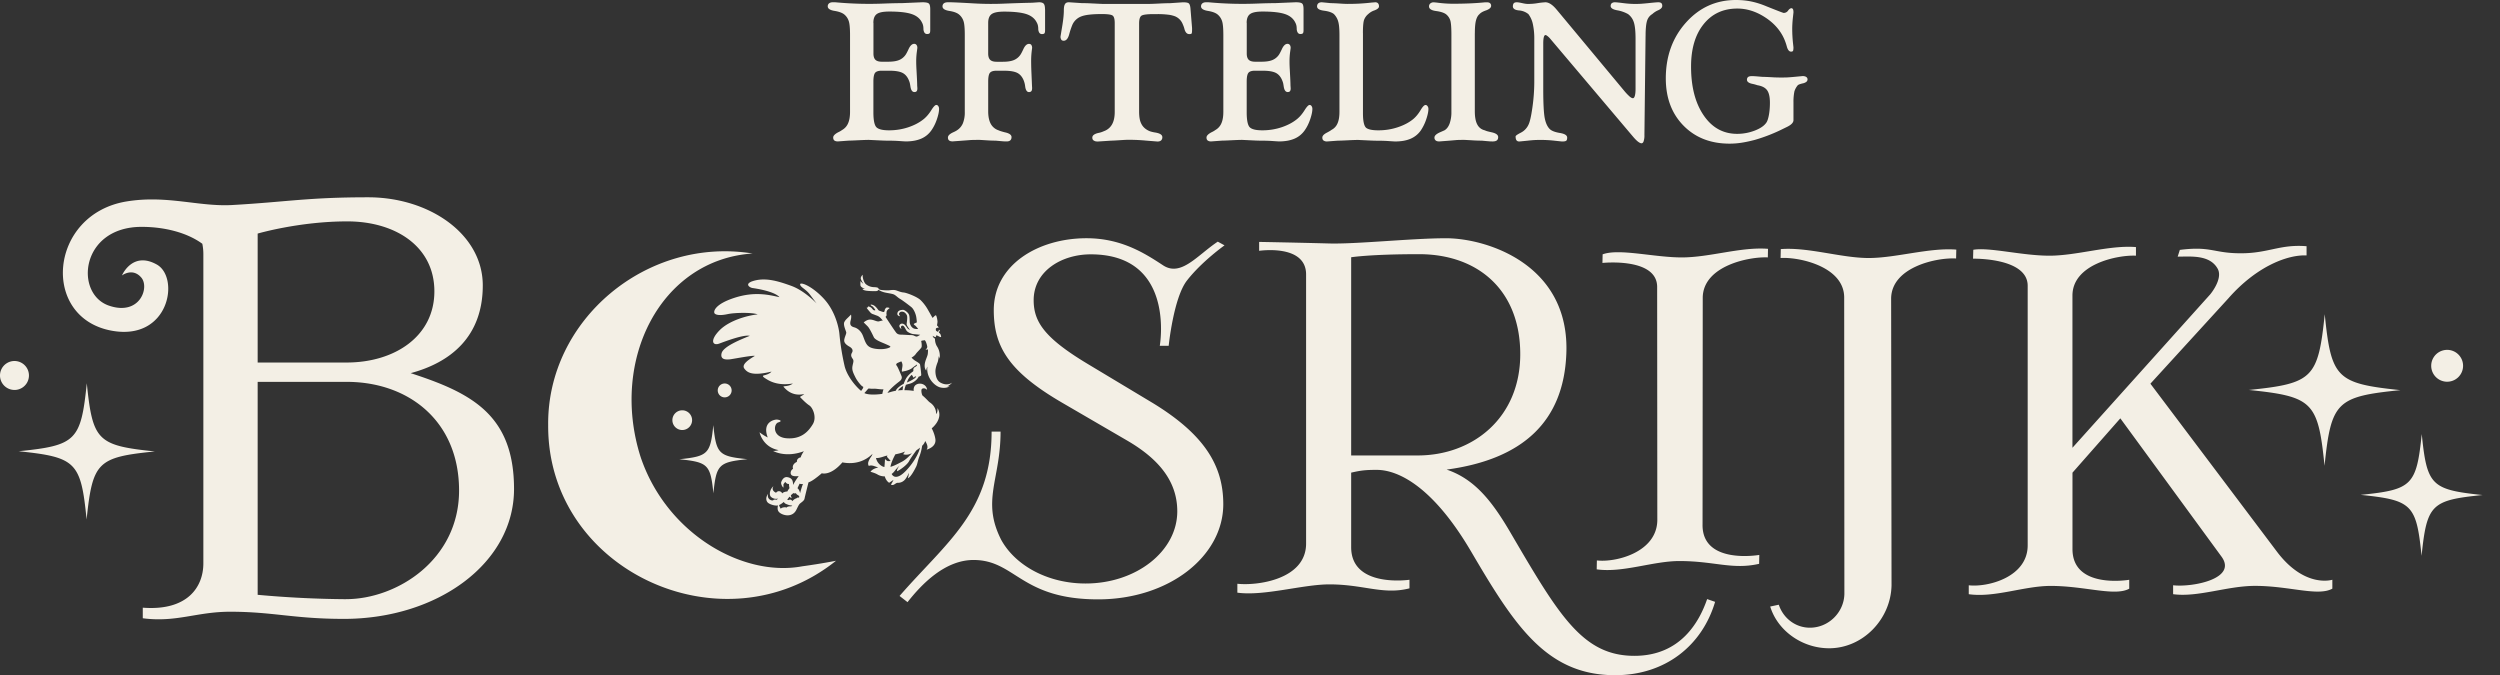
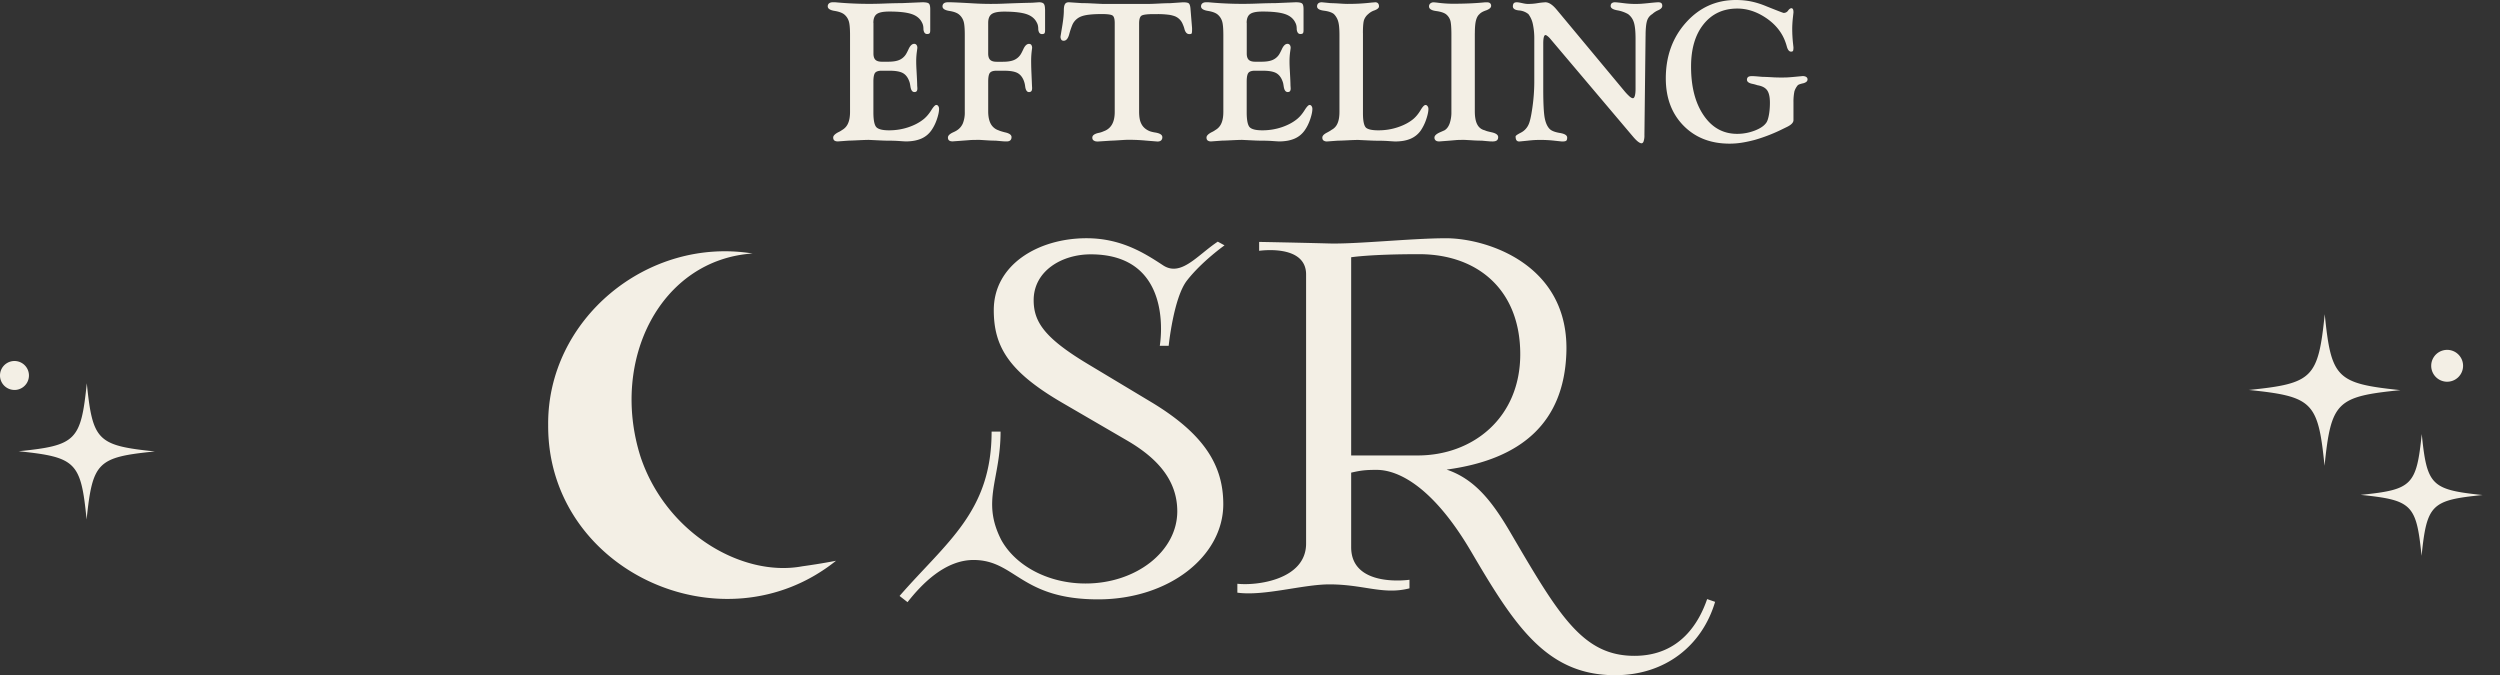
<svg xmlns="http://www.w3.org/2000/svg" width="137" height="37" fill="none">
  <rect width="100%" height="100%" fill="#333333" stroke="none" />
  <path fill="#F3EFE5" d="M123.239 21.37c3.5.36 3.792.65 4.146 4.155.362-3.503.652-3.795 4.159-4.145-3.505-.365-3.795-.655-4.148-4.16-.362 3.504-.652 3.795-4.158 4.15h.001ZM129.371 27.12c2.813.288 3.046.523 3.331 3.338.292-2.814.525-3.049 3.343-3.33-2.816-.293-3.049-.526-3.333-3.343-.292 2.816-.525 3.049-3.341 3.333v.001ZM4.757 21.001c-.324 3.147-.585 3.41-3.736 3.727 3.15.326 3.412.588 3.725 3.74.329-3.152.59-3.413 3.741-3.729-3.15-.325-3.41-.588-3.73-3.738ZM134.074 20.918a.873.873 0 1 0 0-1.745.873.873 0 0 0 0 1.745ZM.793 21.37a.793.793 0 1 0 0-1.587.793.793 0 0 0 0 1.586ZM54.343 23.653h.488c0 2.633-1.059 3.772.034 5.928.773 1.41 2.556 2.395 4.623 2.395 2.775 0 5.027-1.766 5.027-3.957 0-1.716-1.11-2.922-2.74-3.873l-3.531-2.055c-2.927-1.699-3.785-3.059-3.785-5.096 0-2.514 2.473-3.94 5.078-3.94 1.9 0 3.178.814 4.188 1.477.993.663 1.883-.543 3.009-1.29l.37.203s-1.245.884-2.052 1.92c-.74.935-1.008 3.585-1.008 3.585h-.488s.892-5.012-3.784-5.012c-1.597 0-3.127.918-3.127 2.513 0 1.19.604 2.074 2.943 3.482l3.48 2.09c2.943 1.767 3.968 3.499 3.968 5.606 0 2.854-2.977 5.216-6.86 5.216-4.254 0-4.524-2.158-6.828-2.158-1.563 0-2.841 1.324-3.615 2.311l-.437-.34c2.573-2.955 5.044-4.62 5.044-9.002l.003-.003ZM80.586 30.172c-2.035-3.447-3.918-4.423-5.145-4.423-.639 0-.875.034-1.397.152v4.086c0 2.253 3.195 1.784 3.195 1.784v.47c-1.445.37-2.506-.217-4.388-.217-1.463 0-3.582.655-5.044.454v-.488c1.058.118 3.767-.218 3.767-2.204V15.04c0-1.682-2.573-1.295-2.573-1.295v-.488s1.865.033 3.784.084c1.462.05 4.59-.285 6.457-.285 2.219 0 6.81 1.428 6.592 6.356-.152 3.632-2.32 5.75-6.559 6.322 1.547.521 2.506 1.75 3.515 3.48 2.656 4.54 3.95 6.726 6.776 6.726 2.54 0 3.565-1.883 3.985-3.11l.437.151c-.706 2.388-2.723 4.02-5.48 4.02-3.768 0-5.516-2.725-7.92-6.828l-.002-.001Zm-2.892-5.213c3.009 0 5.616-2.052 5.616-5.549 0-3.497-2.303-5.481-5.549-5.481-2.673 0-3.717.169-3.717.169V24.96h3.65v-.001Z" />
-   <path fill="#F3EFE5" d="m90.821 28.525-.009-12.77c.035-1.665-2.998-1.346-2.998-1.346l.01-.471c.909-.336 2.81.169 4.34.169 1.53 0 3.245-.59 4.723-.471l-.01.47c-1.02-.05-3.53.455-3.567 2.187l-.01 12.434c-.048 2.236 3.11 1.682 3.11 1.682l-.01.488c-1.47.336-2.447-.152-4.368-.152-1.462 0-3.092.656-4.533.455l.01-.488c1.07.118 3.275-.455 3.312-2.187ZM97.005 33.239l.473-.101c.236.722.898 1.26 1.705 1.26 1.025 0 1.867-.84 1.889-1.848l-.011-16.208c.037-1.732-2.475-2.27-3.485-2.203l.011-.488c1.5-.118 3.319.488 4.815.488 1.496 0 3.326-.579 4.803-.46l-.011.487c-1.008-.067-3.524.444-3.56 2.176l.022 15.737c-.038 1.849-1.568 3.446-3.419 3.446-1.48 0-2.822-.959-3.23-2.286h-.002ZM111.117 29.884V15.66c0-1.55-2.994-1.484-2.994-1.484l.014-.488c.885-.15 2.659.324 4.172.324s3.279-.59 4.741-.472v.472c-.992-.051-3.48.454-3.48 2.186v8.34l7.55-8.407s.723-.858.404-1.412c-.438-.773-1.48-.655-2.187-.655l.118-.37c1.732-.218 1.832.186 3.347.186 1.514 0 2.136-.505 3.598-.387v.505c-.993-.05-2.707.555-4.287 2.354l-4.271 4.674 6.929 9.198c1.529 2.034 3.042 1.546 3.042 1.546v.488c-.79.438-2.353-.152-4.236-.152-1.53 0-3.128.639-4.49.455v-.488c1.059.118 3.531-.353 2.656-1.564l-5.549-7.584-2.622 2.977v4.188c0 2.219 3.11 1.682 3.11 1.682v.488c-.79.437-2.421-.152-4.304-.152-1.462 0-3.06.655-4.49.454v-.488c1.059.118 3.229-.454 3.229-2.186v-.004ZM22.503 20.449c2.173-.582 3.953-1.984 3.953-4.808 0-2.823-2.943-4.829-6.279-4.829s-4.47.256-7.46.424c-1.833.1-3.571-.558-5.778-.197-4.254.695-4.735 6.364-.82 7.083 3.157.579 3.75-2.914 2.471-3.627-1.344-.749-1.907.601-1.907.601s.577-.448 1.06.115c.468.545-.089 2.123-1.781 1.535-1.89-.657-1.556-4.309 1.796-4.314 1.245 0 2.482.307 3.33.927.034.175.056.36.056.568v16.944c0 1.3-.874 2.618-3.32 2.43v.58c1.848.24 2.944-.358 4.791-.358 2.345 0 3.491.392 6.229.392 5.133 0 9.325-3.046 9.325-7.118 0-4.073-2.345-5.27-5.664-6.348h-.002ZM14.12 12.8s2.276-.668 4.91-.668c2.635 0 4.774 1.369 4.774 3.833 0 2.465-2.173 3.901-4.807 3.901h-4.877v-7.066Zm4.843 20.036a57.779 57.779 0 0 1-4.843-.24v-11.67h4.877c3.405 0 6.16 2.156 6.16 5.954 0 3.798-3.406 5.954-6.196 5.954l.002.002ZM39.095 27.033c-.163-1.574-.293-1.706-1.87-1.866 1.575-.162 1.707-.293 1.864-1.87.164 1.577.294 1.708 1.872 1.866-1.576.162-1.708.293-1.866 1.87ZM39.713 21.776a.38.38 0 1 0 0-.761.38.38 0 0 0 0 .761ZM37.387 23.565a.54.54 0 1 0 0-1.08.54.54 0 0 0 0 1.08Z" />
-   <path fill="#F3EFE5" d="M52.175 20.969c-.188.132-.433.12-.654-.012-.218-.132-.258-.436-.26-.611 0-.177.087-.413.122-.497.034-.085.063-.335.063-.335s.021.063.043.143a.949.949 0 0 0-.155-.697.806.806 0 0 1-.097-.368c.003-.05-.003-.035-.047-.063-.045-.026-.085-.13-.085-.13s.103.061.141.073c.042.011.043-.027.056-.073.01-.045.05-.011.178.05.129.063.096-.009.066-.107-.014-.046-.056-.086-.1-.12.023-.044.054-.113.061-.123l-.044-.027c-.011.018-.04.081-.059.121a.885.885 0 0 0-.08-.048c-.04-.02-.042-.062-.04-.118.004-.055.094-.075.15-.067.007-.05-.088-.128-.088-.128s.026-.125.03-.199a1.245 1.245 0 0 0-.06-.31c-.022-.07-.064-.038-.096-.01l-.116.11s-.139-.249-.249-.44a2.368 2.368 0 0 0-.387-.518c-.188-.2-.787-.422-.946-.437-.16-.012-.283-.074-.412-.115-.129-.042-.29-.016-.382-.005-.092.01-.442-.003-.526-.041l-.052-.023-.005-.031c-.026-.075-.183-.074-.302-.08a.71.71 0 0 1-.38-.15c-.131-.097-.211-.413-.183-.527a.322.322 0 0 0-.11.17c-.013.078.084.231.143.325-.067-.039-.162-.15-.162-.15s-.002.136 0 .208c0 .068.029.097.087.14a.754.754 0 0 0 .157.078s-.072.01-.137-.003c.043.069.094.08.172.098.118.032.52.038.59.03.048-.002.099-.028.119-.07.078.05.193.103.304.134.129.036.328.058.483.1.154.042.247.179.393.26.147.085.505.358.625.456.12.095.237.353.268.545.03.192.03.29.03.29s-.102.044-.15.072c-.046.029.022.077.056.098.035.023.167.184.167.184s-.041.019-.147.003c-.19-.02-.272-.19-.301-.287-.03-.096-.005-.311-.042-.458-.038-.148-.26-.306-.346-.3-.086.006-.267.017-.301.181-.032.165.152.168.152.168s-.07-.079-.065-.13c.008-.048.057-.122.168-.119.11 0 .196.074.256.183.061.109 0 .406-.005.497-.004.09.186.32.186.32s-.054-.023-.098-.05c-.043-.026-.094-.134-.18-.22-.086-.085-.21-.106-.28-.018-.071.086.009.207.113.247-.097-.075-.05-.207.044-.193.096.015.15.208.223.293.069.083.26.158.34.167.08.01.397.041.397.041s-.116.074-.166.091c-.052.02-.13-.02-.194-.05-.064-.028-.168-.024-.25-.027-.081-.003-.325-.021-.425-.021-.101 0-.19-.014-.262-.085-.072-.069-.543-.794-.608-.894.042-.019.07-.083.059-.128-.014-.046 0-.08 0-.13s.046-.114.078-.143l.083-.07c.001-.031-.09-.036-.139-.039-.049-.003-.115.09-.124.146-.006.054-.018.094-.055.101-.035.01-.178-.053-.227-.066-.05-.012-.078-.053-.11-.1a.81.81 0 0 0-.177-.18c-.063-.039-.163-.073-.194-.054-.03.017.037.061.082.084.044.022.12.132.152.178.032.046.007.05-.043.048-.05-.003-.108-.08-.135-.117a.365.365 0 0 0-.166-.093c-.055-.014-.047.047-.047.047l-.063.016c-.016.024.156.21.188.251a.314.314 0 0 0 .145.103c.06.017.075.028.211.077.138.046.215.13.338.277-.035-.004-.081.007-.201.04-.123.036-.264-.078-.468-.095-.204-.015-.38.157-.38.157s.11.107.214.211c.106.106.26.43.338.594.076.166.47.298.667.387.197.09.266.114.235.154-.032.04-.31.164-.789.1-.48-.065-.535-.255-.695-.684-.158-.43-.49-.494-.49-.494-.227-.063-.246-.184-.193-.385.054-.2.016-.314.016-.314s-.083.089-.158.16c-.086.085-.145.133-.203.242-.084.156.089.49.101.574.013.08-.104.282-.112.437-.007.156.152.268.289.345.138.078.216.192.14.325-.077.13-.051.223.033.338.085.117.025.207-.01.411-.036.204.04.36.16.602.119.242.357.505.401.508.045.003.032.061.015.096a4.41 4.41 0 0 1-.1.145c-.312-.258-.76-.801-.9-1.337a13.517 13.517 0 0 1-.29-1.783c-.019-.233-.18-1.205-.856-1.935-.677-.727-1.31-.932-1.297-.78.012.152.318.258.534.551.216.292.368.491.368.491s-.647-.696-1.389-.965c-.74-.268-1.462-.488-2.158-.242-.41.16-.099.346.042.363.14.019 1.188.172 1.472.5-.556-.119-1.34-.33-2.464.034-1.125.364-1.176.785-1.08.869.096.084.325.107.702.026.376-.083 1.332-.103 1.648.014-.535.054-1.556.324-2.096.878-.54.555-.374.856-.015.724.357-.132 1.332-.503 1.678-.427-.461.188-1.457.579-1.546.956-.09.378.285.345.435.335.152-.012 1.239-.229 1.388-.19-.31.185-.748.463-.577.693.167.23.45.416 1.49.167-.11.135-.332.184-.424.21-.092.025-.035.088.092.165.126.076.59.431 1.502.277-.251.197-.587.111-.501.195.086.086.434.536 1.126.381-.158.143-.278.127-.2.201.076.075.295.307.48.427s.418.646.188 1.026c-.23.38-.615.833-1.427.772-.81-.061-.723-.792-.468-.869.255-.076.087-.136-.052-.155-.14-.016-.85.119-.523.98-.255-.126-.449-.284-.449-.284s.16.811 1.046.977c-.145.052-.304.045-.304.045s.672.397 1.688.015c-.174.253-.168.334-.168.334s-.233.037-.215.25c-.144.064-.271.197-.21.381-.145.083-.176.282-.067.358.107.076.37.04.37.04l-.01.026c-.081.106-.18.253-.297.462.013-.263-.08-.387-.3-.428-.219-.042-.322.194-.346.274-.025.08.047.253.125.298-.003-.132 0-.19 0-.19l.097-.126s.094.146.206.112c-.006.11.027.231.027.231s-.096.126-.12.186c-.119.003-.243.048-.277.106-.054-.123-.232-.183-.34-.037-.146-.069-.25-.184-.142-.359-.2.16-.265.49-.121.597a.428.428 0 0 0 .377.08l-.083.066s-.128-.037-.18.02c-.054.058-.373-.03-.286-.346-.161.214-.11.427.025.514.128.083.365.152.518.123-.027.094-.05.249.05.358.151.169.696.348.94-.092.048-.086.123-.266.187-.342.066-.077.255-.17.276-.298.02-.11.17-.703.215-.889.04-.017.08-.033.114-.05.227-.11.617-.451.617-.451s.474.165 1.128-.596c.704.135 1.269-.086 1.65-.468a.492.492 0 0 1-.056.128c-.075.107-.197.291-.183.423.014.132.056.104.056.104s.092-.046.271.014c.178.059.226.082.226.082s-.283.036-.425.23c.188.058.297.095.403.16a.755.755 0 0 0 .38.093c.076.265.24.351.24.351l.24-.16s-.079.168-.143.256c.146.098.256-.099.365-.093a.508.508 0 0 0 .37-.14c.126-.114.252-.409.252-.409s-.007.129-.056.298c.164-.062.387-.504.455-.64.067-.138.089-.347.179-.563a2.66 2.66 0 0 0 .146-.577.617.617 0 0 0 .169-.261c.11.178.172.36.075.476.276-.088.526-.266.482-.58-.045-.313-.201-.591-.201-.591s.67-.519.317-1.11c.01.221-.035.29-.077.327 0 0 .04-.388-.348-.641-.061-.039-.21-.223-.403-.38a.645.645 0 0 1-.054-.288c.015-.121.187-.141.311-.014-.024-.313-.398-.43-.62-.273-.11.082-.125.215-.113.327h-.012a2.945 2.945 0 0 0-.497-.037c.013-.1.046-.198.08-.294.117-.045.193-.045.317-.099.141-.06.318-.202.383-.348l.054-.018c.043-.016.085-.026.088-.09a6.514 6.514 0 0 0-.065-.555c-.01-.043-.066-.087-.175-.155-.087-.052-.173-.098-.291-.227.2-.115.236-.212.273-.253.058-.068.242-.25.272-.313.029-.065 0-.28-.014-.328-.013-.045.102-.039.17-.059.066-.017.138.23.158.34.019.111-.095.168-.095.168s.064.022.106-.005c.041-.029.035.097.021.237-.01.141-.16.38-.172.62-.012.24.091.3.091.3s0-.108.061-.216c-.087.599.396 1.082.726 1.148.327.067.491-.07.491-.07l-.136.012s.164-.082.26-.198m-8.806 6.77s-.2-.02-.255.067c-.078-.044-.291-.004-.314.065a.644.644 0 0 1-.097-.206c.09-.035.183-.107.26-.17a.24.24 0 0 0 .122.11s.275.125.348.068l-.064.067v-.001Zm.315-.456c-.115.035-.223.11-.24.175-.01-.027-.124-.143-.204-.064a.456.456 0 0 1-.095-.026c.044-.045.087-.11.132-.165a.26.26 0 0 0 .117.085 2.252 2.252 0 0 1-.047-.16l.014-.012c.03-.02.075-.06.123-.106.043.02.098.03.146 0 .023.109.173.109.178.2.006.09-.118.01-.124.075m.171-.273c-.029-.13-.075-.218-.144-.27l.01-.019.107-.23c.049.023.113.027.184.017-.048.121-.1.282-.157.502Zm3.53-5.48-.008-.003c.095-.103.181-.203.2-.227.032-.045.132 0 .287-.01.156-.013.314.036.561.034a1.446 1.446 0 0 0-.063.247c-.363.053-.784.059-.979-.04m1.3 3.725c-.09-.005-.175-.12-.175-.12s-.012.252-.03.411l-.005.034a.526.526 0 0 1-.184-.084.67.67 0 0 1-.274-.412.693.693 0 0 0 .226-.023c.18-.04.264-.093.399-.109l-.025.068.2.222s-.04.019-.13.014m1.548-.595c.067-.048.135-.094.195-.144-.13.557-.72 1.296-1.051 1.505-.257.163-.42.097-.505-.063a.69.69 0 0 0 .142-.135c.15-.195.287-.318.287-.318s-.171.214-.125.304c.185-.089.561-.362.66-.568.06-.12.25-.386.395-.581m-.627.069-.099.146s.203.093.478-.06c-.15.176-.34.362-.539.468-.235.123-.445.236-.637.285.034-.224.178-.52.269-.686.193-.037.402-.09.528-.155m-.386-3.346a.85.85 0 0 1 .24-.217l.047-.027c-.018.09-.029.178-.032.225a3.45 3.45 0 0 0-.255.019Zm.872-.634c-.136.09-.268.15-.383.2l.03-.082a.868.868 0 0 1 .237-.342c.038.053.06.081.07.113.012.034.04.056.078.014l.031-.04.066.011a.348.348 0 0 1-.13.126m-.096-.591c.128-.106.22-.158.237-.18.015-.023.041.002.02.044-.022.04-.114.087-.146.11-.035.021-.054.127-.038.176l-.026.036c-.347.247-.401.425-.47.577a.673.673 0 0 0-.034.098c-.15.075-.385.236-.44.384-.102.016-.2.04-.29.069-.048.016-.105.03-.163.046.15-.244.543-.544.658-.633.143-.109.143-.22.108-.3-.035-.083-.206-.505-.258-.557-.052-.053-.026-.097.006-.126.03-.028.138-.068.226-.105l.02-.006a.43.43 0 0 1 .064.207c-.003.14-.052.278-.032.347.023.02.084-.01.132-.017.047-.006.3-.064.426-.17Z" />
  <path fill="#F3EFE5" d="M43.977 31.034v-.003c-3.27.62-7.47-1.79-8.877-6.005-1.68-5.308 1.105-10.795 6.14-11.134-5.785-.935-11.262 3.626-11.2 9.408-.042 7.985 9.601 12.385 15.774 7.43-.8.155-1.537.26-1.838.302l.002.002ZM57.27.512v1.14c0 .088-.011.146-.035.174-.023.027-.068.042-.138.042-.111 0-.179-.084-.2-.251a1 1 0 0 0-.017-.207.59.59 0 0 0-.06-.165c-.105-.221-.294-.378-.567-.47-.274-.091-.681-.138-1.227-.138-.33 0-.556.045-.683.136-.126.09-.19.25-.19.483v1.679c0 .16.038.275.11.345.073.07.192.105.352.105h.346c.244 0 .44-.03.585-.087a.807.807 0 0 0 .36-.28c.042-.056.097-.159.167-.309.09-.203.196-.304.314-.304.06 0 .103.019.13.057a.287.287 0 0 1 .043.168l-.011.084a4.547 4.547 0 0 0-.042.57c0 .213.004.403.01.567l.037.87.006.1c0 .083-.014.142-.043.175-.028.033-.07.05-.13.05-.104 0-.173-.095-.204-.283a1.349 1.349 0 0 0-.073-.325c-.077-.206-.194-.352-.349-.436-.155-.083-.4-.126-.737-.126h-.42c-.172 0-.29.037-.354.113-.065.075-.097.239-.097.49v1.62c0 .286.048.515.14.686a.75.75 0 0 0 .43.357c.073.035.19.07.346.11.242.051.363.14.363.261 0 .077-.022.136-.069.179a.236.236 0 0 1-.078.042.376.376 0 0 1-.12.016c-.074 0-.14-.002-.196-.006-.156-.014-.292-.025-.403-.036-.127 0-.245-.004-.357-.01-.332-.021-.51-.032-.53-.032-.23 0-.391.003-.483.008l-.431.033-.562.041c-.083 0-.148-.016-.19-.05-.044-.032-.066-.087-.066-.164 0-.097.09-.19.273-.277.102-.045.176-.084.22-.115a.842.842 0 0 0 .324-.38 1.59 1.59 0 0 0 .106-.632V1.919c0-.353-.02-.6-.063-.741a.789.789 0 0 0-.23-.365C52.466.71 52.282.64 52.029.6c-.254-.04-.38-.124-.38-.25 0-.07.025-.125.073-.165.05-.04.12-.06.215-.06h.126c.154 0 .576.02 1.265.059a16.2 16.2 0 0 0 1.715.014A77.425 77.425 0 0 1 56.564.15l.372-.026c.126 0 .213.027.26.08.046.054.07.156.07.306h.004ZM60.394.215h2.543c.116 0 .302-.006.562-.02.259-.014.463-.02.613-.02l.714-.049c.167 0 .274.02.32.06.045.04.075.124.089.255l.09 1.096v.095c0 .12-.01.188-.027.207-.018.02-.059.03-.126.03-.12 0-.205-.085-.257-.252a1.603 1.603 0 0 0-.1-.288.765.765 0 0 0-.424-.435 1.58 1.58 0 0 0-.383-.09 4.713 4.713 0 0 0-.588-.031h-.184c-.377 0-.608.03-.69.092-.082.061-.123.204-.123.428V6.1c0 .158.01.293.031.406.02.114.056.214.104.302.091.169.238.294.441.379.07.027.178.055.325.078.249.043.372.126.372.253a.233.233 0 0 1-.068.178.25.25 0 0 1-.079.043.372.372 0 0 1-.12.016l-.593-.047a10.376 10.376 0 0 0-.945-.048c-.115 0-.228.004-.336.011-.375.025-.598.037-.671.037l-.72.047a.764.764 0 0 1-.112-.008.329.329 0 0 1-.123-.052c-.046-.03-.07-.081-.07-.155 0-.116.108-.2.32-.252a1.28 1.28 0 0 0 .315-.1.813.813 0 0 0 .446-.372c.098-.174.147-.402.147-.68V1.263c0-.217-.039-.353-.115-.409-.077-.056-.275-.084-.593-.084-.532 0-.908.043-1.126.13a.866.866 0 0 0-.48.443 4.03 4.03 0 0 0-.181.54c-.065.234-.165.35-.302.35-.06 0-.103-.019-.13-.057a.308.308 0 0 1-.043-.179l.026-.157c.02-.127.048-.283.078-.473.052-.325.078-.593.078-.803 0-.094.007-.17.02-.227a.362.362 0 0 1 .058-.135c.039-.052.108-.078.205-.078l.714.048c.15 0 .294.003.43.01.406.02.627.031.66.031l.008.001ZM68.322 1.253v1.679c0 .16.037.276.11.346.072.07.19.104.351.104h.346c.244 0 .44-.029.585-.086a.808.808 0 0 0 .36-.28c.042-.057.097-.16.167-.31.09-.202.196-.304.314-.304.052 0 .095.02.126.06.032.04.047.095.047.165l-.032.242c-.02.158-.031.318-.031.483 0 .137.005.3.016.487.025.437.037.717.037.839l.011.162c0 .077-.013.129-.042.158-.02.031-.062.046-.121.046-.111 0-.184-.096-.216-.288a2.997 2.997 0 0 0-.031-.184.748.748 0 0 0-.043-.136c-.076-.206-.193-.351-.348-.435-.155-.084-.401-.126-.737-.126h-.42c-.172 0-.29.037-.354.112-.065.076-.098.24-.098.49v1.674c0 .44.058.716.17.826.114.11.343.165.69.165.367 0 .72-.057 1.059-.17.339-.115.622-.266.85-.455.147-.122.28-.28.402-.475.12-.193.213-.29.276-.29.042 0 .078.018.107.06a.263.263 0 0 1 .045.155c0 .146-.04.336-.118.566-.078.231-.178.434-.302.609-.144.205-.332.36-.567.46-.12.05-.246.086-.38.11a2.625 2.625 0 0 1-.47.038c-.024 0-.134-.007-.33-.021a8.054 8.054 0 0 0-.562-.02c-.167 0-.324-.005-.466-.012l-.651-.031c-.12 0-.314.007-.585.02-.27.014-.448.021-.532.021l-.582.043a.31.31 0 0 1-.191-.05c-.043-.033-.066-.088-.066-.165 0-.09.085-.183.257-.278l.104-.052c.056-.032.099-.06.132-.084a.758.758 0 0 0 .322-.362c.072-.161.108-.371.108-.63v-4.21c0-.353-.021-.6-.064-.743a.789.789 0 0 0-.23-.365C66.634.71 66.45.64 66.197.598c-.252-.04-.38-.123-.38-.25 0-.07.025-.124.073-.164.05-.04.118-.06.204-.06h.126a19.936 19.936 0 0 0 2.754.068c.379-.014.678-.02.899-.02l1.13-.048c.189 0 .308.024.356.072.05.043.075.147.075.315v1.137c0 .088-.011.146-.035.173-.023.028-.068.043-.139.043-.11 0-.178-.084-.199-.251 0-.081-.005-.15-.017-.207a.597.597 0 0 0-.06-.165c-.105-.221-.294-.378-.568-.47-.273-.092-.68-.138-1.227-.138-.33 0-.556.045-.682.136-.126.09-.19.25-.19.483l.005.001ZM47.865 1.253v1.679c0 .16.037.276.11.346.072.07.19.104.351.104h.346c.244 0 .44-.029.585-.086a.807.807 0 0 0 .36-.28c.042-.057.097-.16.167-.31.09-.202.196-.304.314-.304.052 0 .095.02.126.06.032.04.047.095.047.165l-.032.242c-.02.158-.031.318-.031.483 0 .137.005.3.016.487.025.437.037.717.037.839l.011.162c0 .077-.013.129-.042.158-.02.031-.062.046-.121.046-.111 0-.184-.096-.215-.288a2.914 2.914 0 0 0-.032-.184.756.756 0 0 0-.043-.136c-.077-.206-.193-.351-.348-.435-.155-.084-.401-.126-.737-.126h-.42c-.172 0-.29.037-.355.112-.064.076-.097.24-.097.49v1.674c0 .44.058.716.17.826.114.11.343.165.69.165.367 0 .72-.057 1.059-.17.339-.115.622-.266.85-.455.146-.122.28-.28.402-.475.12-.193.212-.29.276-.29.042 0 .078.018.107.06a.263.263 0 0 1 .045.155c0 .146-.04.336-.118.566-.078.231-.179.434-.302.609-.144.205-.332.36-.567.46-.12.05-.246.086-.38.11a2.625 2.625 0 0 1-.47.038c-.024 0-.134-.007-.33-.021a8.056 8.056 0 0 0-.562-.02c-.167 0-.324-.005-.466-.012l-.651-.031c-.12 0-.314.007-.585.02-.27.014-.449.021-.532.021l-.582.043c-.084 0-.148-.017-.191-.05-.043-.033-.066-.088-.066-.165 0-.09.085-.183.257-.278l.104-.052c.056-.032.099-.06.132-.084a.758.758 0 0 0 .322-.362c.072-.161.108-.371.108-.63v-4.21c0-.353-.021-.6-.064-.743a.787.787 0 0 0-.23-.365C46.177.71 45.993.64 45.74.598c-.253-.04-.38-.123-.38-.25 0-.07.025-.124.073-.164.049-.04.118-.06.204-.06h.126a19.934 19.934 0 0 0 2.754.068c.379-.014.678-.02.899-.02l1.13-.048c.189 0 .308.024.356.072.05.043.075.147.075.315v1.137c0 .088-.011.146-.035.173-.023.028-.069.043-.139.043-.11 0-.178-.084-.198-.251 0-.081-.006-.15-.018-.207a.597.597 0 0 0-.06-.165c-.105-.221-.294-.378-.568-.47-.273-.092-.68-.138-1.227-.138-.33 0-.556.045-.682.136-.126.09-.19.25-.19.483l.005.001ZM74.69 1.815v4.389c0 .427.057.692.172.798.115.094.34.14.677.14.368 0 .72-.055 1.062-.17.34-.113.625-.264.853-.454.15-.129.28-.29.392-.479.113-.19.203-.285.273-.285.043 0 .078.02.11.063a.246.246 0 0 1 .048.152c0 .147-.041.338-.12.571a2.525 2.525 0 0 1-.294.604c-.143.206-.333.36-.567.461-.12.05-.246.086-.38.11a2.66 2.66 0 0 1-.475.037c-.021 0-.13-.007-.326-.02a8.045 8.045 0 0 0-.561-.02c-.168 0-.324-.005-.467-.012l-.656-.031c-.12 0-.314.006-.585.02-.27.014-.45.02-.538.02l-.582.043a.325.325 0 0 1-.193-.05c-.046-.032-.069-.087-.069-.164 0-.095.085-.185.257-.273.084-.045.13-.071.141-.078.043-.025.079-.05.11-.073a.698.698 0 0 0 .323-.351c.071-.16.107-.37.107-.63V1.919c0-.346-.024-.593-.069-.74a.934.934 0 0 0-.236-.409c-.111-.09-.294-.152-.545-.184-.251-.032-.377-.11-.377-.236 0-.07.023-.126.068-.167a.25.25 0 0 1 .078-.043.419.419 0 0 1 .121-.015l.488.048c.104 0 .257.007.46.02.204.014.353.021.452.021.227 0 .445-.005.65-.016.207-.011.435-.03.683-.058l.19-.015c.065 0 .116.02.152.06.035.04.052.095.052.165 0 .081-.078.152-.236.215a.907.907 0 0 0-.352.205.755.755 0 0 0-.23.32c-.043.126-.063.366-.063.723l.001.002ZM80.82 1.814V6.1c0 .311.044.551.134.72.089.17.228.278.417.323a.74.74 0 0 0 .134.05c.055.014.13.034.223.054.248.052.372.142.372.268 0 .08-.025.14-.073.178-.05.039-.125.058-.225.058-.066 0-.128-.001-.184-.006-.16-.013-.3-.026-.414-.037-.134 0-.259-.004-.378-.01-.36-.021-.557-.032-.593-.032-.192 0-.327.003-.404.008l-.397.034-.562.043c-.088 0-.152-.018-.196-.055a.197.197 0 0 1-.066-.16c0-.104.11-.204.33-.298l.216-.095c.127-.073.221-.2.286-.375a1.86 1.86 0 0 0 .097-.637V1.92c0-.405-.02-.674-.063-.806a.703.703 0 0 0-.23-.332c-.112-.084-.296-.144-.551-.178-.255-.035-.383-.119-.383-.252 0-.066.023-.12.071-.162a.281.281 0 0 1 .197-.063l.158.015c.314.043.609.063.886.063.665 0 1.252-.026 1.763-.078h.104c.073 0 .129.017.167.05.039.033.058.08.058.144 0 .094-.09.177-.268.245-.182.06-.307.132-.377.216-.084.07-.145.184-.187.343-.04.16-.06.39-.06.69h-.003ZM90.177 1.95l-.063 5.45a.958.958 0 0 1-.042.337c-.02.07-.058.109-.11.116-.113 0-.273-.127-.483-.378l-.11-.13-4.41-5.215a.971.971 0 0 0-.153-.15c-.052-.04-.089-.06-.11-.06-.042 0-.073.037-.094.113-.02.075-.032.188-.032.339V4.88c0 .776.027 1.302.079 1.58.052.275.144.478.273.607.101.102.287.175.556.219.269.044.403.129.403.254 0 .083-.016.14-.05.17-.032.029-.11.044-.233.044l-.403-.043a7.02 7.02 0 0 0-1.138-.034 8.946 8.946 0 0 0-.362.034l-.435.043c-.07 0-.123-.022-.156-.066-.032-.044-.049-.115-.049-.213 0-.038.096-.107.286-.204a.916.916 0 0 0 .422-.441c.039-.081.076-.2.11-.354.036-.155.069-.352.103-.588a9.919 9.919 0 0 0 .103-1.45V2.155a3.78 3.78 0 0 0-.078-.833 1.368 1.368 0 0 0-.246-.55.924.924 0 0 0-.516-.2c-.211-.02-.323-.09-.334-.21 0-.08.016-.141.047-.18.032-.038.088-.057.168-.057.059 0 .156.015.29.045.135.03.233.045.292.045a3.062 3.062 0 0 0 .555-.042 4.04 4.04 0 0 1 .43-.048c.188 0 .393.134.614.4l.053.062 3.695 4.44c.036.042.08.09.132.145.043.041.082.08.12.115.075.063.134.095.18.095.049 0 .086-.047.11-.139.025-.092.037-.22.037-.38v-2.74c0-.409-.031-.71-.094-.901a.88.88 0 0 0-.32-.452 1.843 1.843 0 0 0-.59-.205c-.24-.045-.36-.123-.36-.236 0-.063.02-.114.058-.152A.287.287 0 0 1 88.5.125c.06 0 .21.015.45.045a4.972 4.972 0 0 0 .979.037c.075-.005.203-.016.386-.034.3-.032.487-.048.561-.048.074 0 .128.015.163.045s.053.08.053.15c0 .094-.072.174-.216.239a1.12 1.12 0 0 0-.33.212.64.64 0 0 0-.278.34c-.027.074-.05.183-.066.329a4.635 4.635 0 0 0-.023.512l-.002-.002ZM98.282 5.575v1.008c0 .133-.118.257-.355.372l-.185.09a9.07 9.07 0 0 1-1.568.618c-.262.07-.505.122-.729.157a4.221 4.221 0 0 1-.665.052c-1.038 0-1.88-.33-2.526-.989-.645-.658-.968-1.522-.968-2.588 0-1.216.37-2.237 1.107-3.06C93.13.412 94.043 0 95.13 0c.294 0 .576.027.847.084.27.056.554.147.852.273.567.226.87.344.913.351a.282.282 0 0 0 .242-.123c.059-.083.119-.127.178-.135a.1.1 0 0 1 .09.05c.02.033.03.094.03.185l-.036.325c-.02.2-.032.391-.032.577 0 .284.018.572.052.866l.015.141c0 .109-.01.176-.028.2-.02.024-.054.036-.103.036-.098 0-.173-.085-.225-.256a3.032 3.032 0 0 0-.162-.463c-.213-.468-.565-.86-1.052-1.172-.487-.313-.988-.47-1.503-.47-.777 0-1.393.286-1.851.858-.459.571-.687 1.345-.687 2.321 0 1.108.23 2 .692 2.675.461.676 1.073 1.012 1.835 1.012.326 0 .641-.058.947-.173.306-.115.52-.258.643-.43.059-.076.108-.218.147-.422.038-.205.057-.433.057-.685 0-.308-.05-.534-.152-.677-.102-.143-.28-.236-.535-.278a2.242 2.242 0 0 0-.294-.079c-.185-.042-.277-.116-.277-.225a.19.19 0 0 1 .063-.147c.042-.031.114-.048.215-.048.066 0 .16.006.277.015.12.011.221.02.305.026.098 0 .302.009.614.027a9.084 9.084 0 0 0 .723.004c.088-.004.224-.014.41-.032l.445-.042c.084 0 .15.016.196.049a.154.154 0 0 1 .072.133c0 .098-.076.168-.225.21-.15.032-.251.066-.304.104a.995.995 0 0 0-.19.34 2.938 2.938 0 0 0-.053.561v.01Z" />
</svg>